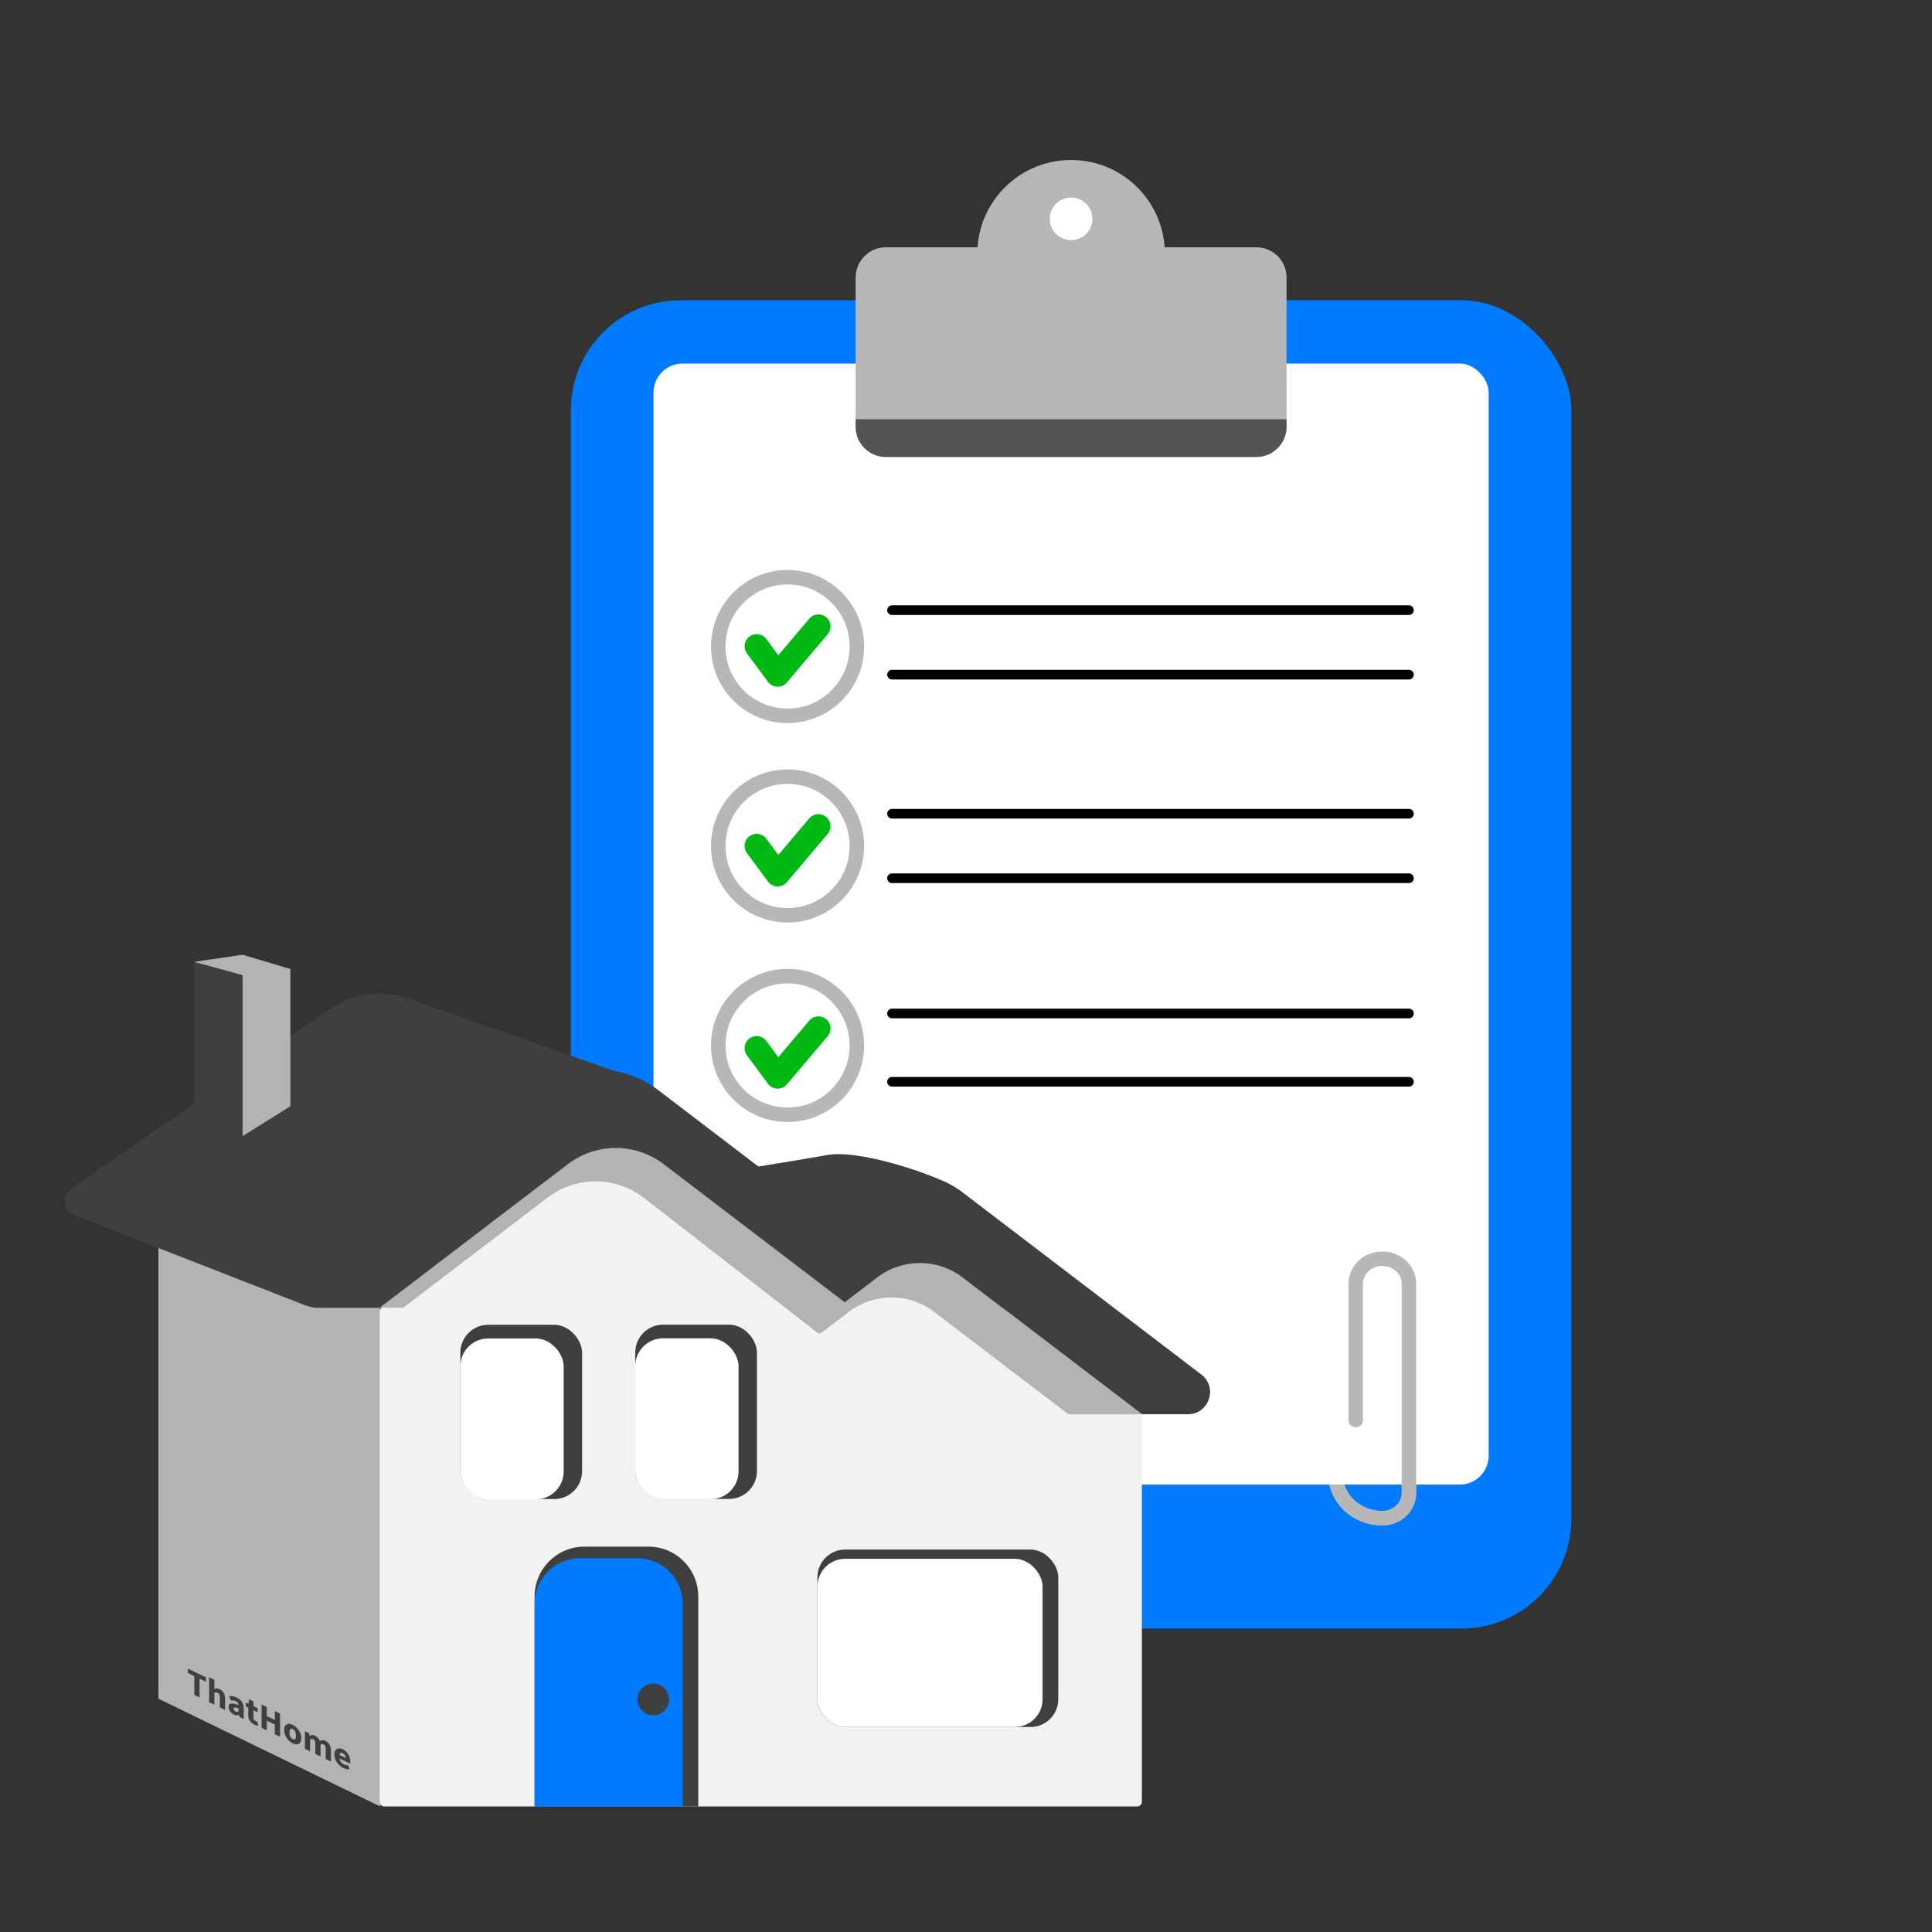
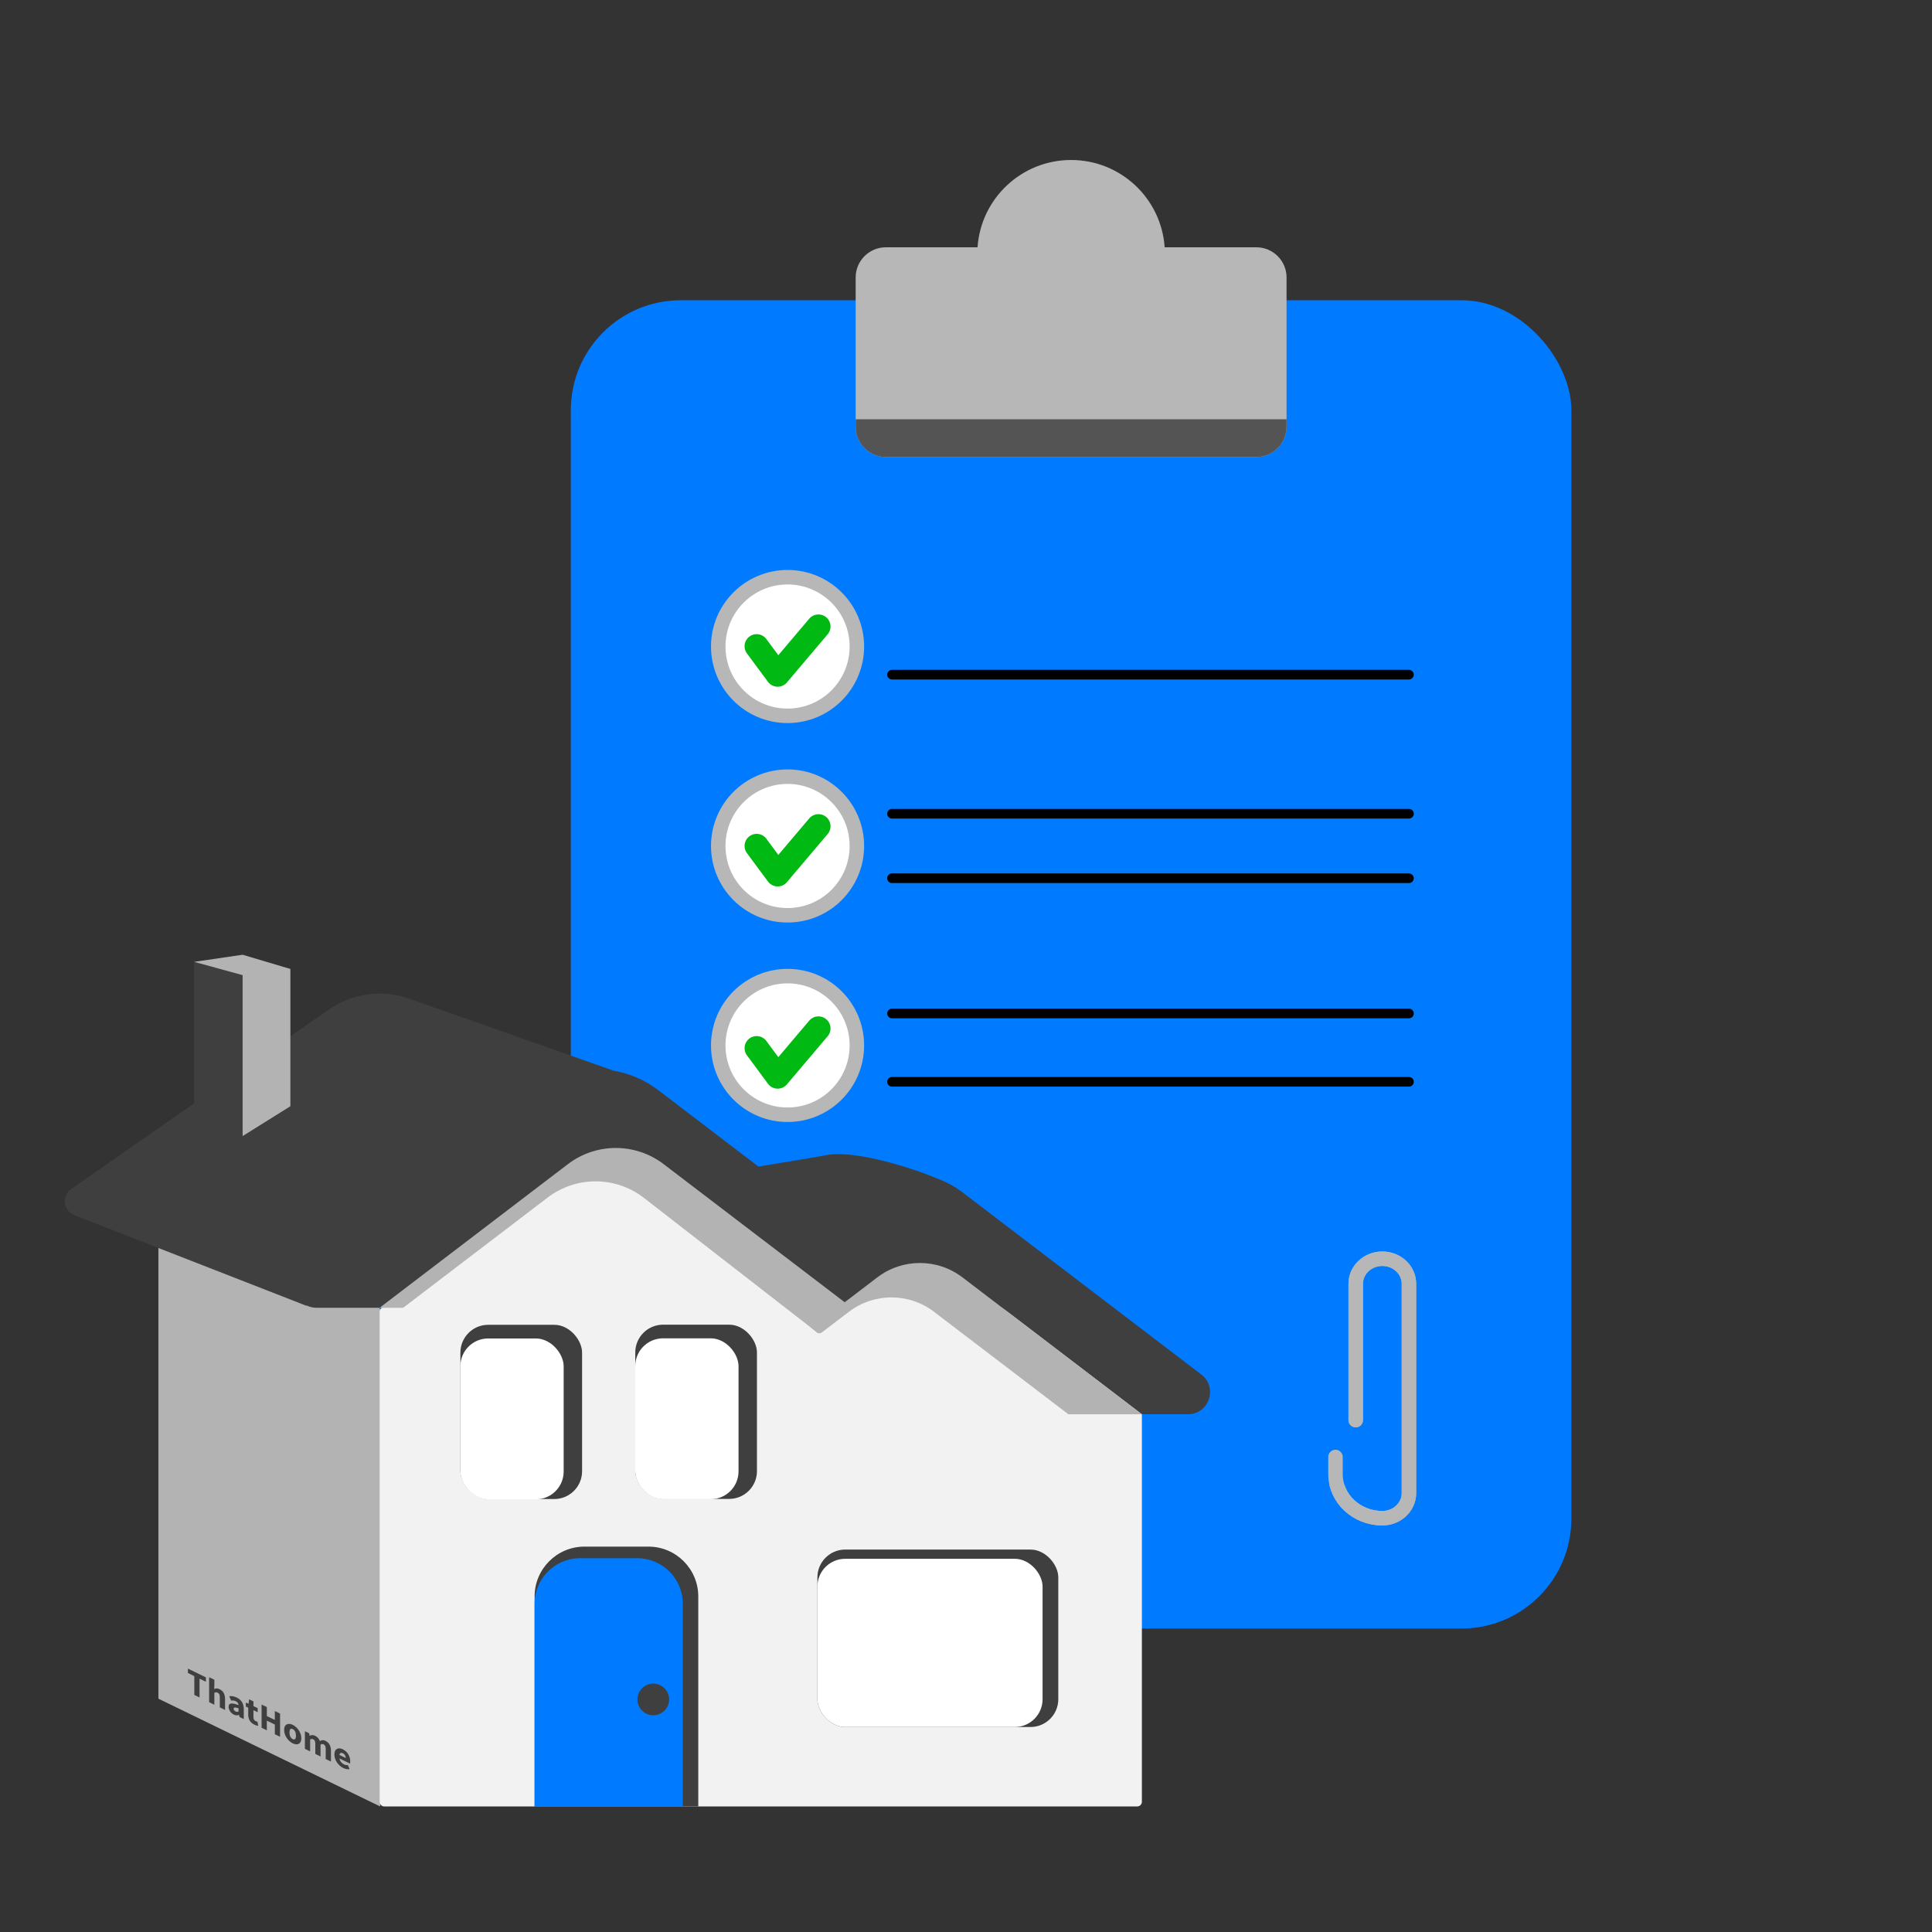
<svg xmlns="http://www.w3.org/2000/svg" id="uuid-9e472f4c-4d5b-49ab-8aca-3ec963202997" viewBox="0 0 800 800">
  <rect x="0" y="0" width="800" height="800" fill="#333333" stroke="none" />
  <defs>
    <clipPath id="uuid-d3a9407a-7b69-4320-b71d-12aec6afc23f">
      <path d="M548.01,516.21v117.45h40.41v-117.45h-40.41ZM549.48,614.75c-.3-1.43-.47-2.88-.47-4.35v-7.1c0-2.21,1.79-4,4-4s4,1.79,4,4v7.1c0,1.49.25,2.95.74,4.35h-8.27Z" style="fill:none;" />
    </clipPath>
    <clipPath id="uuid-c06e0256-053d-44d9-9618-8bc305e9737c">
      <path d="M532.73,114.88v61.87c0,6.87-5.62,12.48-12.48,12.48h-153.46c-6.87,0-12.48-5.62-12.48-12.48v-61.87c0-6.87,5.62-12.48,12.48-12.48h37.99c1.37-20.2,18.19-36.15,38.74-36.15s37.36,15.95,38.74,36.15h38c6.87,0,12.48,5.62,12.48,12.48Z" style="fill:#b7b7b7;" />
    </clipPath>
  </defs>
  <rect x="236.37" y="124.33" width="414.3" height="550.02" rx="45.51" ry="45.51" style="fill:#007bff;" />
  <path d="M561.37,588.03v-56.44c0-5.73,4.94-10.38,11.02-10.38h0c6.09,0,11.02,4.65,11.02,10.38v86.69c0,5.73-4.94,10.38-11.02,10.38h0c-10.71,0-19.39-8.17-19.39-18.25v-7.1" style="fill:none; stroke:#b7b7b7; stroke-linecap:round; stroke-miterlimit:10; stroke-width:6px;" />
-   <rect x="270.6" y="150.55" width="345.83" height="464.2" rx="12" ry="12" style="fill:#fff;" />
  <g style="clip-path:url(#uuid-d3a9407a-7b69-4320-b71d-12aec6afc23f);">
    <path d="M561.37,588.03v-56.44c0-5.73,4.94-10.38,11.02-10.38h0c6.09,0,11.02,4.65,11.02,10.38v86.69c0,5.73-4.94,10.38-11.02,10.38h0c-10.71,0-19.39-8.17-19.39-18.25v-7.1" style="fill:none; stroke:#b7b7b7; stroke-linecap:round; stroke-miterlimit:10; stroke-width:6px;" />
  </g>
  <line x1="369.37" y1="336.95" x2="583.41" y2="336.95" style="fill:none; stroke:#000; stroke-linecap:round; stroke-miterlimit:10; stroke-width:4px;" />
  <line x1="369.37" y1="363.66" x2="583.41" y2="363.66" style="fill:none; stroke:#000; stroke-linecap:round; stroke-miterlimit:10; stroke-width:4px;" />
-   <line x1="369.37" y1="252.65" x2="583.41" y2="252.65" style="fill:none; stroke:#000; stroke-linecap:round; stroke-miterlimit:10; stroke-width:4px;" />
  <line x1="369.37" y1="279.36" x2="583.41" y2="279.36" style="fill:none; stroke:#000; stroke-linecap:round; stroke-miterlimit:10; stroke-width:4px;" />
  <line x1="369.37" y1="419.66" x2="583.41" y2="419.66" style="fill:none; stroke:#000; stroke-linecap:round; stroke-miterlimit:10; stroke-width:4px;" />
  <line x1="369.37" y1="447.95" x2="583.41" y2="447.95" style="fill:none; stroke:#000; stroke-linecap:round; stroke-miterlimit:10; stroke-width:4px;" />
  <circle cx="326.11" cy="350.3" r="28.7" style="fill:#fff; stroke:#b7b7b7; stroke-miterlimit:10; stroke-width:6px;" />
  <circle cx="326.11" cy="267.71" r="28.7" style="fill:#fff; stroke:#b7b7b7; stroke-miterlimit:10; stroke-width:6px;" />
  <circle cx="326.11" cy="432.89" r="28.7" style="fill:#fff; stroke:#b7b7b7; stroke-miterlimit:10; stroke-width:6px;" />
  <polyline points="313.31 267.59 322.02 279.36 338.9 259.43" style="fill:none; stroke:#00b912; stroke-linecap:round; stroke-linejoin:round; stroke-width:10px;" />
  <polyline points="313.31 350.28 322.02 362.05 338.9 342.12" style="fill:none; stroke:#00b912; stroke-linecap:round; stroke-linejoin:round; stroke-width:10px;" />
  <polyline points="313.31 434.02 322.02 445.79 338.9 425.86" style="fill:none; stroke:#00b912; stroke-linecap:round; stroke-linejoin:round; stroke-width:10px;" />
  <path d="M532.73,114.88v61.87c0,6.87-5.62,12.48-12.48,12.48h-153.46c-6.87,0-12.48-5.62-12.48-12.48v-61.87c0-6.87,5.62-12.48,12.48-12.48h37.99c1.37-20.2,18.19-36.15,38.74-36.15s37.36,15.95,38.74,36.15h38c6.87,0,12.48,5.62,12.48,12.48Z" style="fill:#b7b7b7;" />
  <g style="clip-path:url(#uuid-c06e0256-053d-44d9-9618-8bc305e9737c);">
    <rect x="341.56" y="173.62" width="209.89" height="24.1" style="fill:#545454;" />
  </g>
-   <circle cx="443.52" cy="90.61" r="8.82" style="fill:#fff;" />
  <polygon points="65.59 703.39 157.41 748.01 157.41 541.52 65.59 496.89 65.59 703.39" style="fill:#b3b3b3;" />
  <path d="M398.5,493.68l98.94,75.48c6.97,5.32,3.21,16.45-5.56,16.45H231.63s120.51-91.93,120.51-91.93c13.69-10.44,32.67-10.44,46.37,0Z" style="fill:#3f3f3f;" />
  <polygon points="472.84 585.57 472.78 585.57 472.84 585.62 472.84 585.57" style="fill:#007bff;" />
  <path d="M348.27,540.71c-.77.48-1.53.97-2.28,1.5h2.34c0-.51-.01-1.01-.06-1.5Z" style="fill:#007bff;" />
  <path d="M331.08,521.87h-4.99s21.95,16.75,21.95,16.75c-1.44-9.52-8.49-16.75-16.96-16.75Z" style="fill:#007bff;" />
  <path d="M157.19,542.22l26.66-20.34h-9.41c-9.52,0-17.22,9.11-17.25,20.34Z" style="fill:#007bff;" />
  <path d="M387.26,541.52H131.16c-1.55,0-2.94-.34-4.15-.93l-.13.1-96.1-37.51c-4.62-1.8-5.36-8.03-1.29-10.86l106.76-74.34c9.67-6.73,21.99-8.4,33.1-4.48l84.77,29.86c6.54,1.12,12.87,3.79,18.42,8.02l115.42,88.05c.89.68.41,2.09-.7,2.09Z" style="fill:#3f3f3f;" />
  <path d="M157.19,543.18v202.89c0,1.07.87,1.94,1.94,1.94h311.76c1.07,0,1.94-.87,1.94-1.94v-160.45s-.06-.04-.06-.04l-54.55-41.63c-19.25-14.68-44.99-16.54-65.89-5.56-.37.2-.63.45-.8.73-1.17,1.94-3.28,3.1-5.54,3.1h0c.42-.3.85-.59,1.28-.87.64-.41.98-1.15.89-1.9,0,0,0-.01,0-.02-.06-.51-.34-.97-.75-1.28l-21.31-16.27-29.15-22.24c-24.78-18.9-59.16-18.9-83.95,0l-29.15,22.24-25.89,19.76c-.48.37-.76.94-.76,1.54Z" style="fill:#f2f2f2;" />
  <path d="M388.42,488.24c-3.74-2.04-33.66-12.96-47.14-9.75-8.62,1.58-38.21,6.32-46.91,7.7l53.36,39.04,40.7-36.99Z" style="fill:#3f3f3f;" />
  <path d="M345.99,542.22h6.76s-3.08-2.35-3.08-2.35c-.48.27-.94.55-1.4.85-.77.48-1.53.97-2.28,1.5Z" style="fill:#007bff;" />
  <path d="M221.36,640.41h67.77v86.97c0,11.39-9.25,20.63-20.63,20.63h-26.51c-11.39,0-20.63-9.25-20.63-20.63v-86.97h0Z" transform="translate(510.5 1388.43) rotate(-180)" style="fill:#3f3f3f;" />
  <path d="M345.99,542.22h6.76s-3.08-2.35-3.08-2.35l-1.62-1.24c.1.69.19,1.37.22,2.09-.77.48-1.53.97-2.28,1.5Z" style="fill:#007bff;" />
  <path d="M221.36,645.23h61.34v83.96c0,10.39-8.44,18.83-18.83,18.83h-23.69c-10.39,0-18.83-8.44-18.83-18.83v-83.96h0Z" transform="translate(504.07 1393.24) rotate(-180)" style="fill:#007bff;" />
  <rect x="338.47" y="641.64" width="99.75" height="73.48" rx="11.52" ry="11.52" transform="translate(776.69 1356.76) rotate(-180)" style="fill:#3f3f3f;" />
  <rect x="338.47" y="645.45" width="93.24" height="69.66" rx="11.52" ry="11.52" transform="translate(770.18 1360.57) rotate(-180)" style="fill:#fff;" />
  <path d="M386.77,543.18c-10.41-7.94-24.84-7.94-35.25,0l-11.26,8.59c-.58.44-1.39.43-1.96-.02l-2.4-1.93,27.38-20.89c10.41-7.94,24.84-7.94,35.25,0l74.31,56.69h-30.45s-55.62-42.43-55.62-42.43Z" style="fill:#b3b3b3;" />
  <path d="M266.44,495.87c-11.71-8.93-27.95-8.93-39.66,0l-59.84,45.65h-9.75s77.96-59.47,77.96-59.47c11.71-8.93,27.95-8.93,39.66,0l77.96,59.47-14.1,10.45-72.23-56.1Z" style="fill:#b3b3b3;" />
  <circle cx="270.51" cy="703.7" r="6.56" style="fill:#3f3f3f;" />
  <rect x="190.63" y="548.58" width="50.39" height="72.15" rx="11.52" ry="11.52" transform="translate(431.66 1169.3) rotate(-180)" style="fill:#3f3f3f;" />
  <rect x="190.63" y="554.24" width="42.77" height="66.61" rx="11.52" ry="11.52" transform="translate(424.03 1175.08) rotate(-180)" style="fill:#fff;" />
  <rect x="263.04" y="548.51" width="50.39" height="72.15" rx="11.52" ry="11.52" transform="translate(576.48 1169.18) rotate(-180)" style="fill:#3f3f3f;" />
  <rect x="263.04" y="554.18" width="42.77" height="66.61" rx="11.52" ry="11.52" transform="translate(568.85 1174.96) rotate(-180)" style="fill:#fff;" />
  <polygon points="158.46 746.49 64.54 700.68 64.54 683.75 158.46 729.56 158.46 746.49" style="fill:none;" />
  <path d="M80.45,694.04l-2.64-1.29v-1.82l7.46,3.64v1.82l-2.64-1.29v7.79l-2.17-1.06v-7.79Z" style="fill:#3f3f3f;" />
  <path d="M86.59,694.5l2.17,1.06v2.52l-.1,1.28c.55-.23,1.26-.4,2.26.09,1.59.77,2.27,2.23,2.27,4.06v4.54l-2.17-1.06v-4.26c0-1.05-.28-1.52-.91-1.82-.54-.27-.88-.17-1.35.05v4.93l-2.17-1.06v-10.33Z" style="fill:#3f3f3f;" />
  <path d="M94.66,706.73c0-1.54,1.23-1.78,4.12-.67-.04-.66-.36-1.23-1.16-1.62-.61-.3-1.23-.34-1.93-.28l-.77-1.8c.93-.12,1.97,0,3.12.56,1.87.91,2.9,2.48,2.9,4.73v4.18l-1.77-.86-.16-.83-.05-.03c-.61.24-1.3.29-2.13-.11-1.33-.65-2.18-2.04-2.18-3.27ZM98.78,708.65v-1.28c-1.54-.54-2.04-.35-2.04.21,0,.47.32.86.84,1.11.49.24.82.16,1.2-.04Z" style="fill:#3f3f3f;" />
  <path d="M102.79,710.07v-2.95l-1-.49v-1.62l1.12.46.25-1.82,1.79.87v1.94l1.75.85v1.7l-1.75-.85v2.93c0,.83.38,1.34.95,1.62.24.12.5.18.69.2l.34,1.74c-.39-.07-.92-.18-1.62-.53-1.81-.88-2.52-2.37-2.52-4.07Z" style="fill:#3f3f3f;" />
  <path d="M108.32,705.82l2.17,1.06v3.7l3.31,1.62v-3.7l2.17,1.06v9.61l-2.17-1.06v-4.01l-3.31-1.62v4.01l-2.17-1.06v-9.61Z" style="fill:#3f3f3f;" />
  <path d="M117.65,716.32c0-2.43,1.71-3,3.56-2.1,1.85.9,3.56,3.14,3.56,5.57s-1.71,3-3.56,2.09c-1.85-.9-3.56-3.14-3.56-5.57ZM122.55,718.71c0-1.27-.44-2.3-1.34-2.74-.9-.44-1.34.17-1.34,1.43s.44,2.3,1.34,2.74c.9.44,1.34-.16,1.34-1.43Z" style="fill:#3f3f3f;" />
  <path d="M126.25,716.86l1.77.86.16,1.01.05.03c.6-.31,1.25-.5,2.21-.03,1.03.5,1.65,1.25,2.02,2.21.64-.36,1.33-.58,2.29-.11,1.58.77,2.29,2.24,2.29,4.06v4.54l-2.17-1.06v-4.26c0-1.05-.29-1.52-.9-1.82-.37-.18-.78-.15-1.24.1v4.93l-2.17-1.06v-4.26c0-1.05-.29-1.52-.9-1.82-.36-.18-.78-.15-1.24.1v4.93l-2.17-1.06v-7.31Z" style="fill:#3f3f3f;" />
  <path d="M138.46,726.47c0-2.37,1.69-3.01,3.45-2.15,2.08,1.02,3.11,3.03,3.11,5.03,0,.39-.05.76-.09.91l-4.37-2.13c.19,1.16.92,2,1.9,2.47.55.27,1.05.34,1.58.29l.72,1.66c-.75.15-1.73-.02-2.59-.44-2.08-1.02-3.7-3.21-3.7-5.63ZM143.17,727.96c0-.8-.35-1.55-1.21-1.98-.68-.33-1.27-.16-1.42.69l2.64,1.29Z" style="fill:#3f3f3f;" />
  <polygon points="80.37 476.3 100.48 470.47 100.48 403.8 80.37 398.28 80.37 476.3" style="fill:#3f3f3f;" />
  <polygon points="100.46 470.43 120.24 458.07 120.24 401.22 100.46 401.22 100.46 470.43" style="fill:#b3b3b3;" />
  <polygon points="120.24 401.22 100.46 395.34 80.37 398.28 100.48 403.8 120.24 401.22" style="fill:#b3b3b3;" />
</svg>